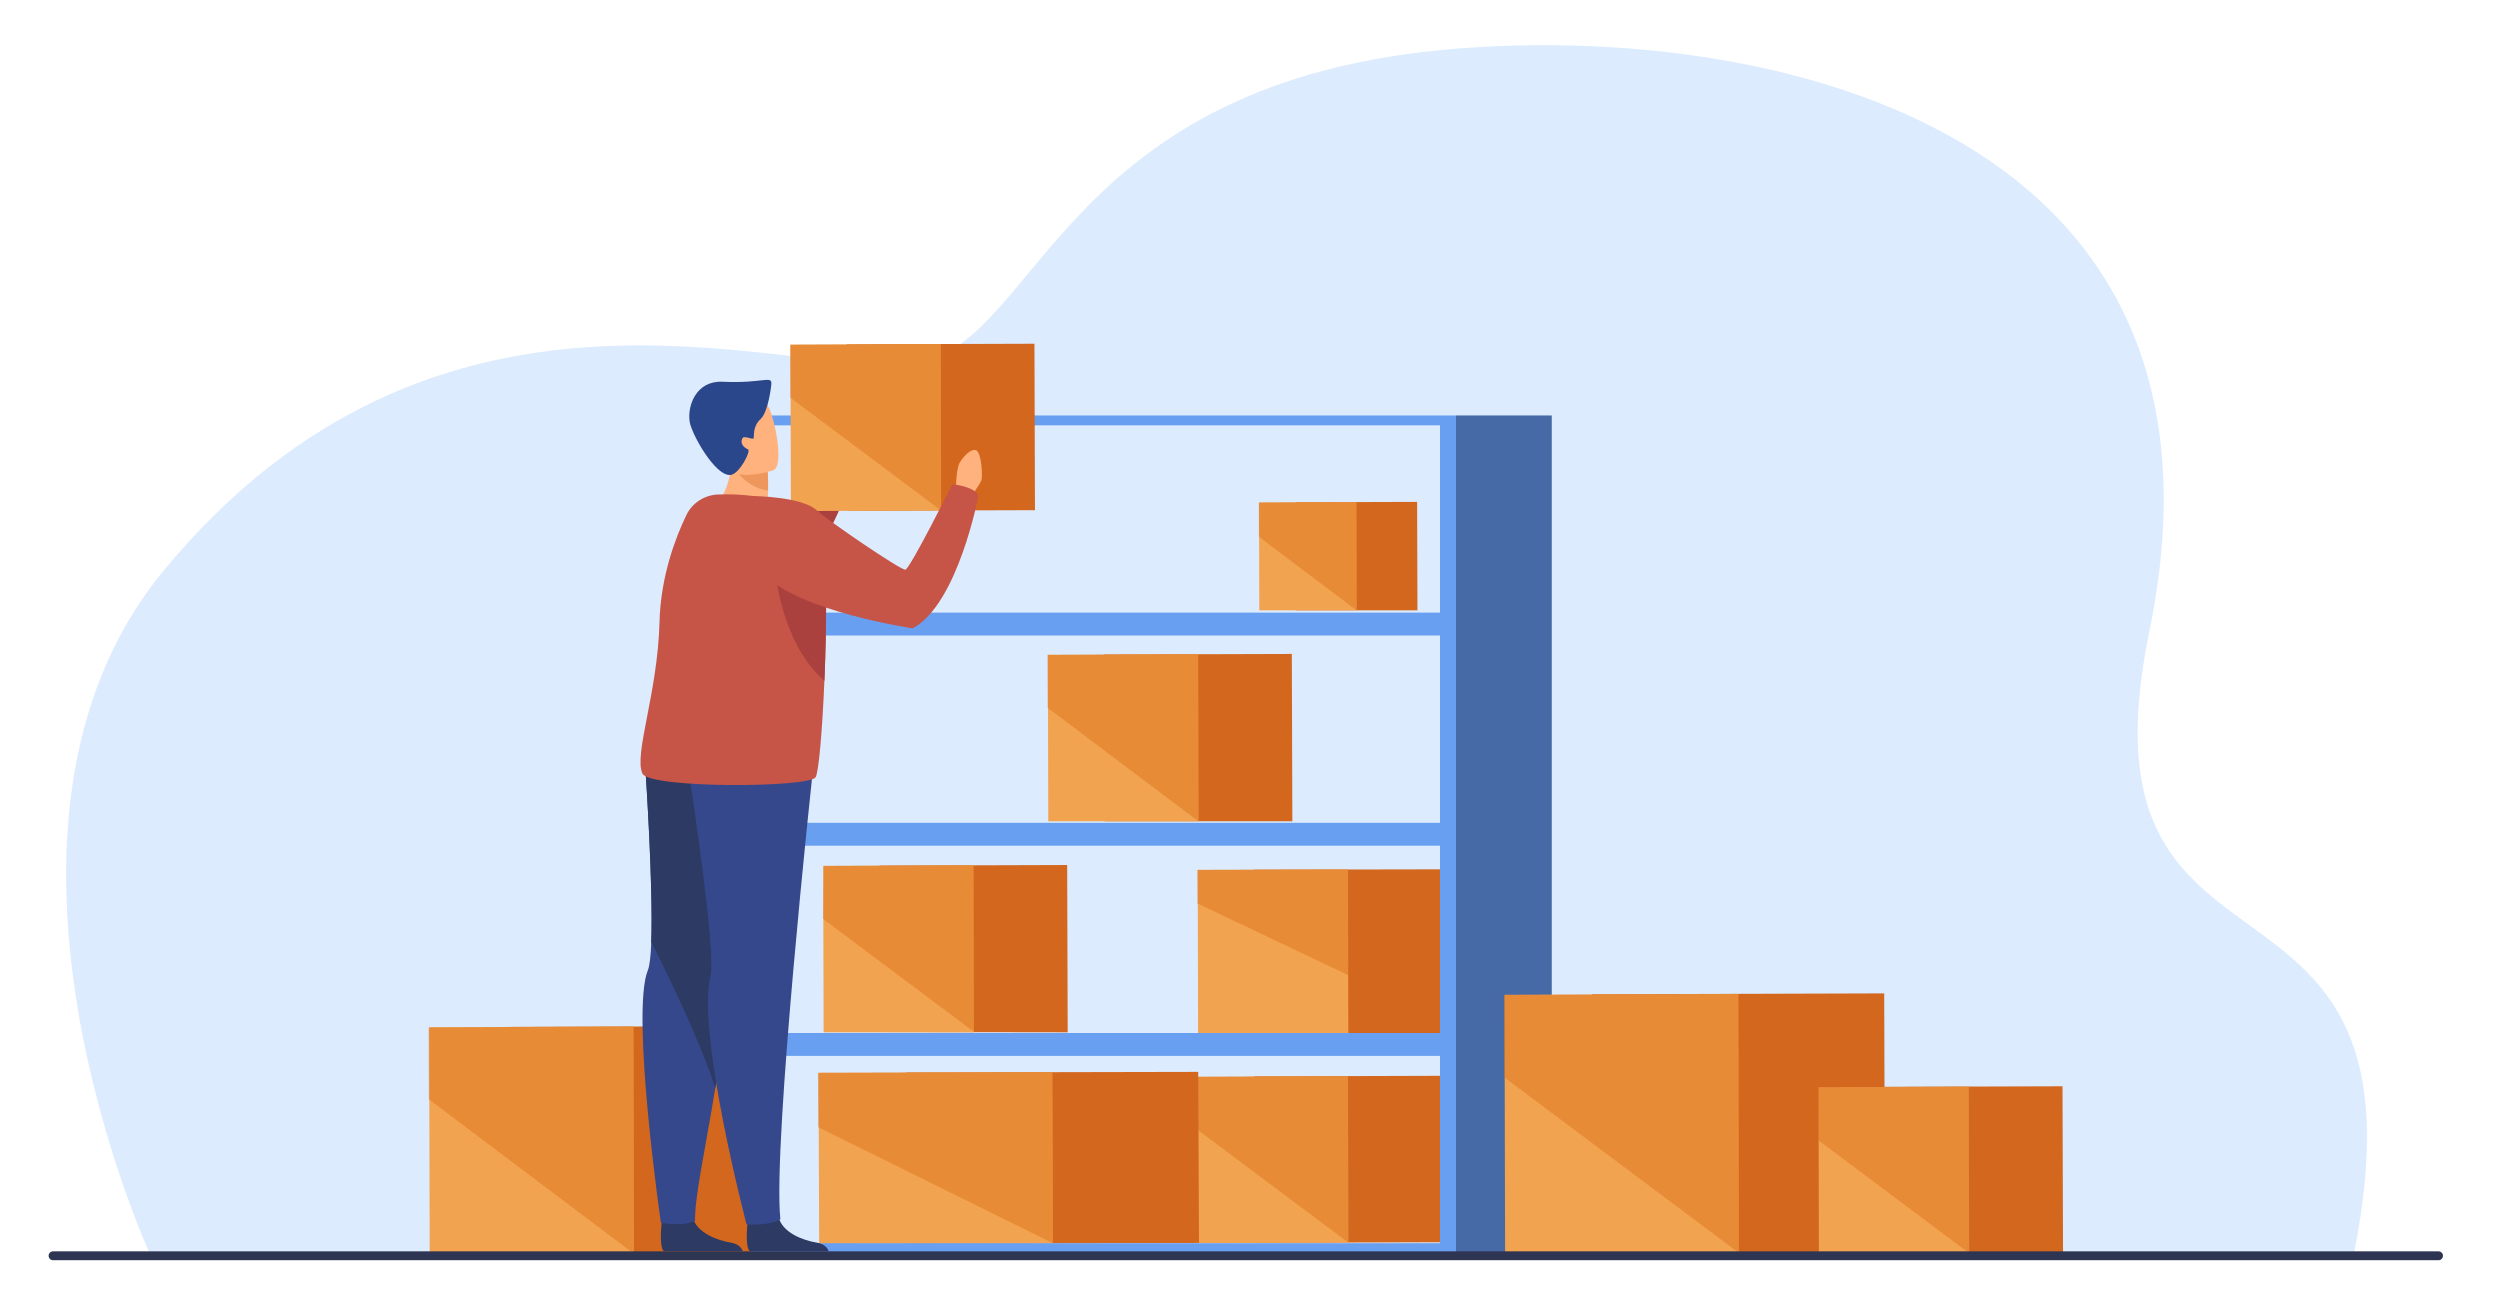
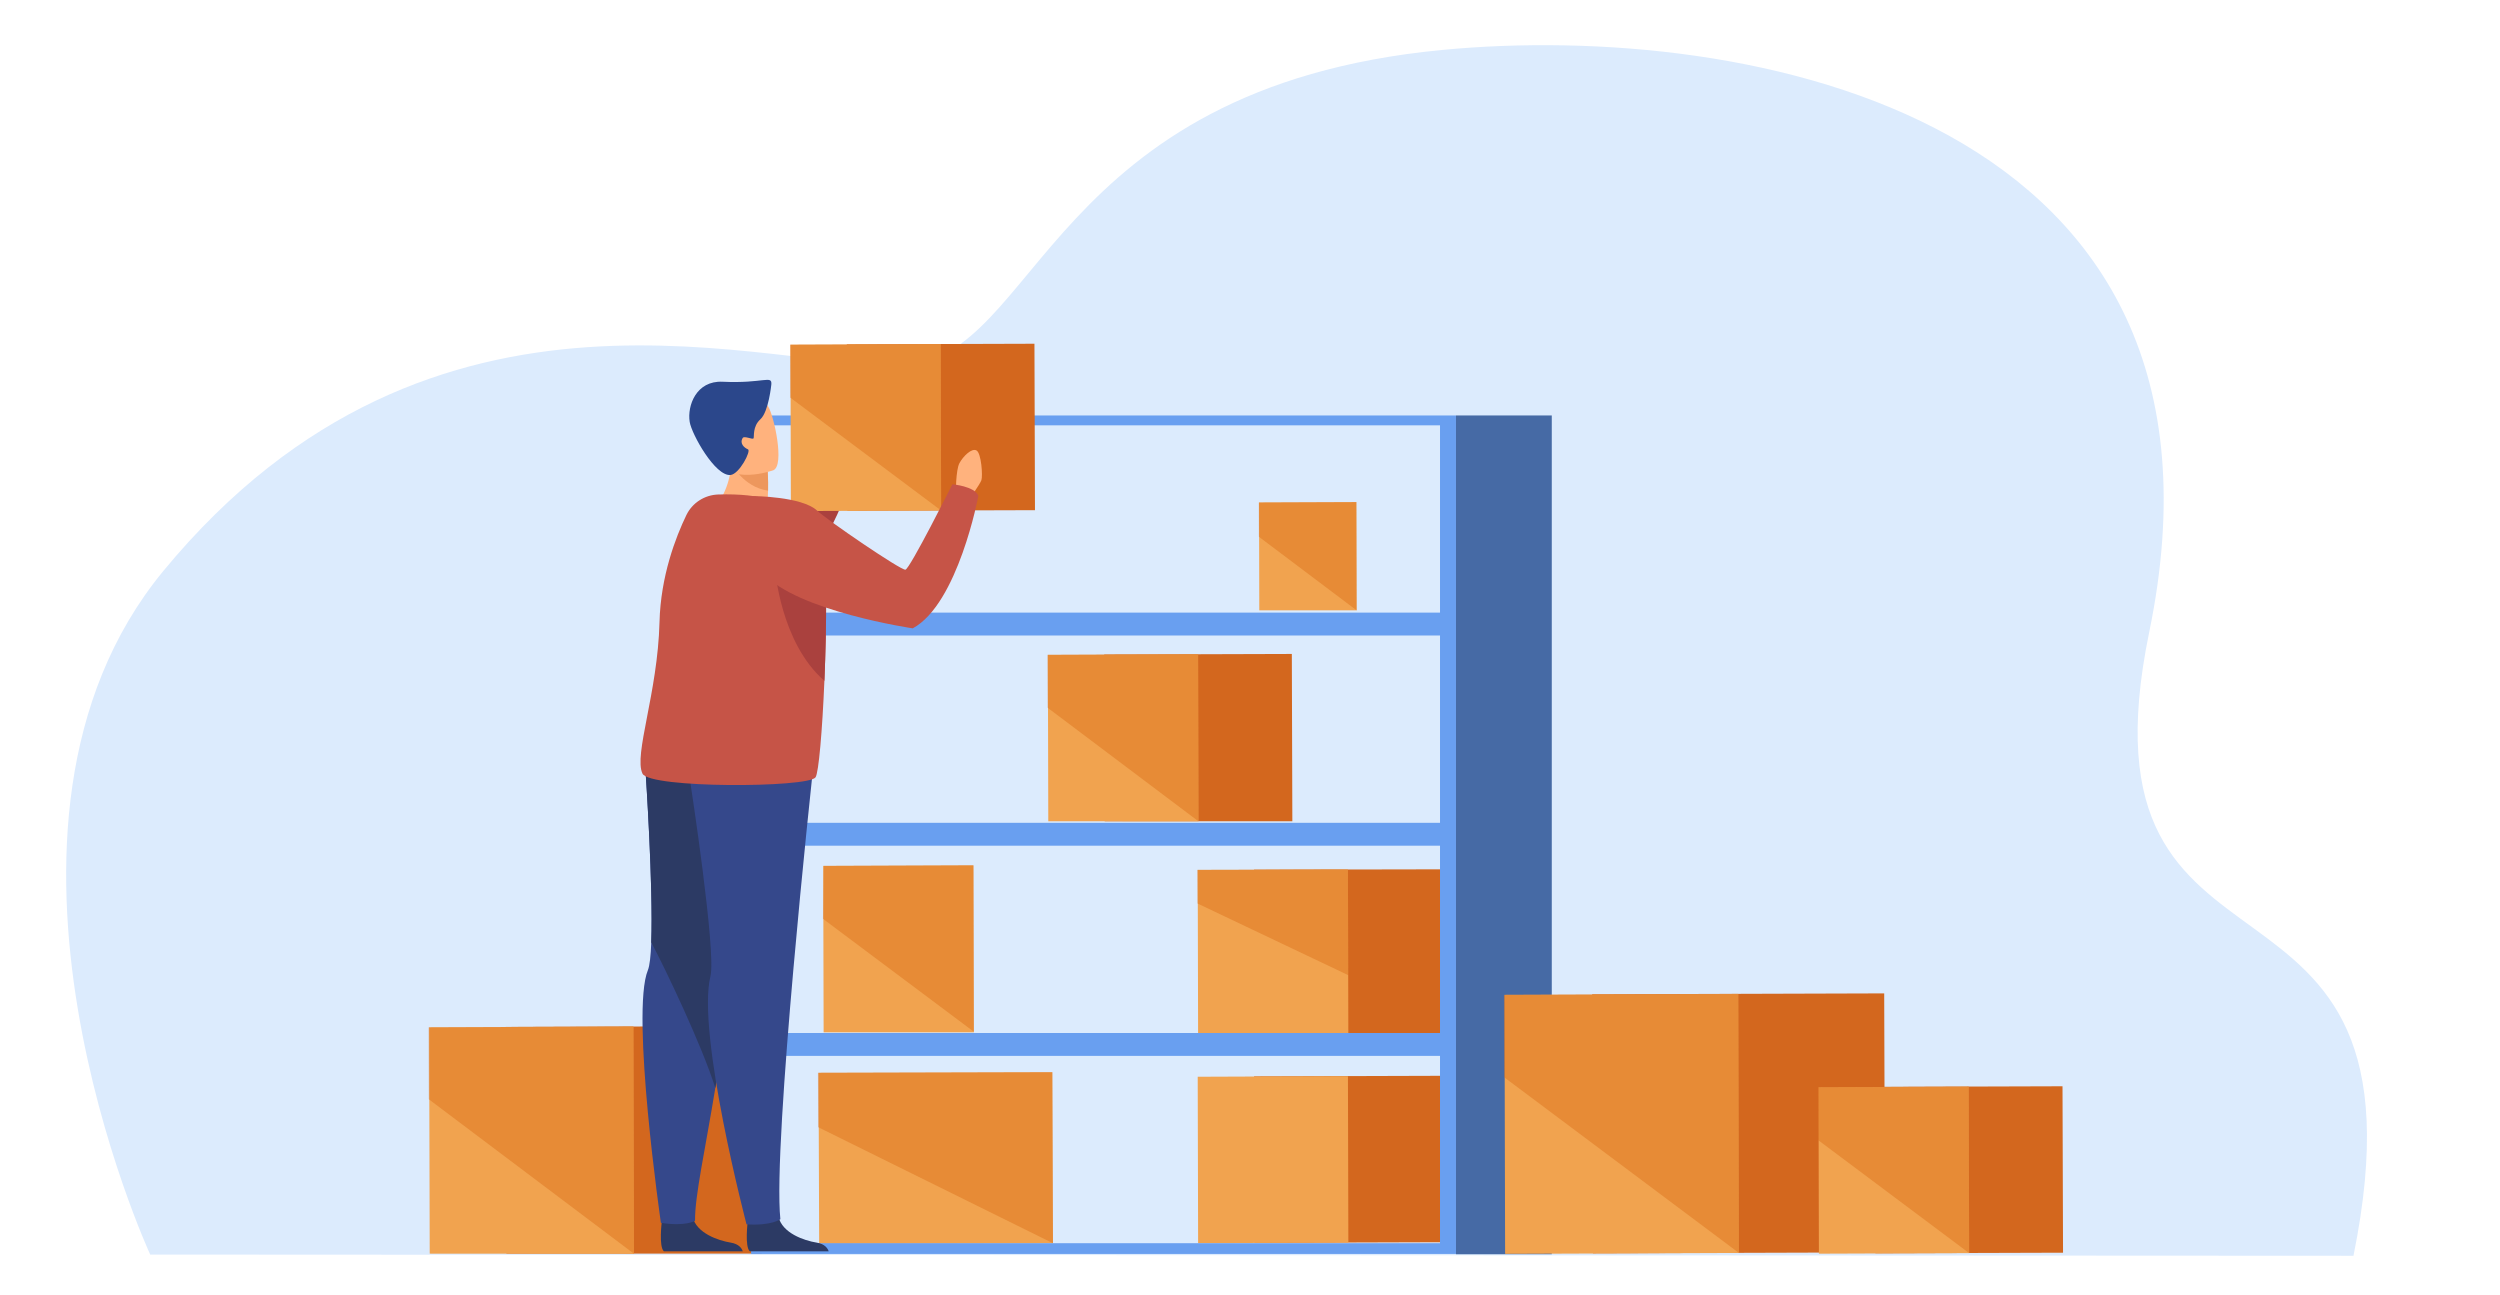
<svg xmlns="http://www.w3.org/2000/svg" id="Layer_1" data-name="Layer 1" viewBox="0 0 3000 1553.93">
  <defs>
    <style>
      .cls-1 {
        fill: #d86713;
        opacity: .4;
      }

      .cls-1, .cls-2, .cls-3, .cls-4, .cls-5, .cls-6, .cls-7, .cls-8, .cls-9, .cls-10, .cls-11, .cls-12, .cls-13, .cls-14 {
        stroke-width: 0px;
      }

      .cls-2 {
        fill: #35488b;
      }

      .cls-3 {
        fill: #2c3a64;
      }

      .cls-4 {
        fill: #2b478b;
      }

      .cls-5 {
        fill: #466aa5;
      }

      .cls-6 {
        fill: #2e3552;
      }

      .cls-7 {
        fill: #d3671e;
      }

      .cls-8 {
        fill: #dcebfd;
      }

      .cls-9 {
        fill: #c65447;
      }

      .cls-10 {
        fill: #aa413e;
      }

      .cls-11 {
        fill: #ffb27d;
      }

      .cls-12 {
        fill: #ed975d;
      }

      .cls-13 {
        fill: #f1a34f;
      }

      .cls-14 {
        fill: #699ff0;
      }
    </style>
  </defs>
  <path class="cls-8" d="m180.26,1505.5s-237.13-513.67,15.77-820.36c326.2-395.58,733.19-237.93,891.36-247.57,158.17-9.64,170.63-332.31,643.23-377.64,365.41-35.05,976.51,78.3,848.48,698.42-97.34,471.47,350.53,227.74,245.08,748.58l-2643.93-1.44Z" />
  <g>
    <g>
-       <polygon class="cls-7" points="1554.63 602.72 1700.54 602.27 1700.95 732.36 1555.02 732.36 1554.63 602.72" />
      <polygon class="cls-13" points="1510.85 602.94 1627.66 602.5 1627.98 732.44 1511.16 732.36 1510.85 602.94" />
      <polygon class="cls-1" points="1627.66 602.5 1510.55 602.95 1510.65 644.09 1627.98 732.44 1627.66 602.5" />
    </g>
    <g>
      <polygon class="cls-7" points="606.86 1232.3 913.09 1231.35 913.93 1504.36 607.7 1504.36 606.86 1232.3" />
      <polygon class="cls-13" points="514.98 1232.77 760.14 1231.83 760.81 1504.53 515.65 1504.36 514.98 1232.77" />
      <polygon class="cls-1" points="760.14 1231.83 514.35 1232.77 514.56 1319.12 760.81 1504.53 760.14 1231.83" />
    </g>
    <g>
      <g>
        <rect class="cls-7" x="1505.12" y="1291.4" width="225.19" height="199.72" transform="translate(-4.29 5) rotate(-.18)" />
        <polygon class="cls-13" points="1437.25 1292.1 1617.53 1291.4 1618.03 1491.12 1437.74 1491.81 1437.25 1292.1" />
-         <polygon class="cls-1" points="1617.53 1291.4 1436.79 1292.1 1436.94 1355.6 1618.03 1491.12 1617.53 1291.4" />
      </g>
      <g>
-         <polygon class="cls-7" points="1055.42 1038.72 1280.61 1038.02 1281.23 1238.78 1056.04 1238.43 1055.42 1038.72" />
        <polygon class="cls-13" points="987.86 1039.06 1168.14 1038.37 1168.63 1238.78 988.35 1238.78 987.86 1039.06" />
        <polygon class="cls-1" points="1168.14 1038.37 988.35 1039.06 987.55 1102.56 1168.63 1238.09 1168.14 1038.37" />
      </g>
      <g>
        <polygon class="cls-7" points="1504.82 1043.62 1730 1043.18 1730.62 1250.13 1505.43 1250.57 1504.82 1043.62" />
        <polygon class="cls-13" points="1437.25 1043.84 1617.53 1043.4 1618.03 1250.03 1437.74 1250.03 1437.25 1043.84" />
        <polygon class="cls-1" points="1617.53 1043.4 1436.79 1043.84 1436.94 1084.17 1618.02 1170.26 1617.53 1043.4" />
      </g>
      <g>
        <polygon class="cls-7" points="1325.01 785.44 1550.2 784.74 1550.82 985.5 1325.63 985.5 1325.01 785.44" />
        <polygon class="cls-13" points="1257.45 785.78 1437.73 785.09 1438.22 985.62 1257.94 985.5 1257.45 785.78" />
        <polygon class="cls-1" points="1437.73 785.09 1256.98 785.79 1257.14 849.29 1438.22 985.62 1437.73 785.09" />
      </g>
      <g>
-         <polygon class="cls-7" points="1087.39 1286.97 1437.85 1286.26 1438.8 1491.55 1088.35 1492.26 1087.39 1286.97" />
        <polygon class="cls-13" points="982.24 1287.33 1262.81 1286.61 1263.58 1491.91 983.01 1492.62 982.24 1287.33" />
        <polygon class="cls-1" points="1262.81 1286.61 981.52 1287.33 981.76 1352.6 1263.58 1491.91 1262.81 1286.61" />
      </g>
      <g>
        <path class="cls-14" d="m901.31,498.55v1006.17h845.86V498.55h-845.86Zm826.7,993.28h-807.54V510.38h807.54v981.45Z" />
        <rect class="cls-5" x="1747.17" y="498.55" width="114.96" height="1006.53" />
        <rect class="cls-14" x="910.16" y="735.14" width="828.17" height="27.46" />
        <rect class="cls-14" x="910.16" y="987.37" width="828.17" height="27.46" />
        <rect class="cls-14" x="910.16" y="1239.6" width="828.17" height="27.46" />
      </g>
      <g>
        <path class="cls-11" d="m1011.3,545.71s.94-28.24,5.71-36.28c4.77-8.05,15.37-17.93,21.06-14.43,5.7,3.5,6.45,31.08,4.48,35.94-1.97,4.86-15.88,22.85-15.88,22.85l-15.38-8.08Z" />
        <path class="cls-10" d="m1021.69,542.68c-8.16-4.58-11.64-.88-11.64-.88,0,0-56.17,78.44-61.92,84.65-5.75,6.21-100.16,37.86-100.16,37.86,0,0-38.28,11.14-41.59,33.54-2.88,19.46,7.24,32.39,18.81,40.64,13.79,9.83,32.23,10.06,46.41.81,31.82-20.78,94.96-62.65,105.55-74.53,23.56-26.46,54.36-112.94,54.36-112.94,0,0-3.4-5.54-9.81-9.13Z" />
        <g>
          <rect class="cls-7" x="1016.44" y="412.9" width="225.19" height="199.72" transform="translate(-1.58 3.49) rotate(-.18)" />
          <polygon class="cls-13" points="948.57 413.59 1128.85 412.9 1129.35 612.62 949.07 613.31 948.57 413.59" />
          <polygon class="cls-1" points="1128.85 412.9 948.11 413.6 948.26 477.09 1129.35 612.62 1128.85 412.9" />
        </g>
        <path class="cls-11" d="m1146.98,592.24s-.11-28.25,4.35-36.47c4.46-8.22,14.69-18.49,20.51-15.21,5.82,3.29,7.61,30.82,5.82,35.75-1.79,4.93-15.01,23.43-15.01,23.43l-15.67-7.5Z" />
        <path class="cls-3" d="m796.67,1501.59c-6.3-5.39-2.52-35.59-2.52-35.59,0,0,32.44-25.95,36.9-6.08,4.46,19.87,30.81,28.79,45.82,31.22,10.01,1.62,13.33,7.03,14.44,10.45h-94.63Z" />
        <path class="cls-2" d="m793.05,1467.41c30.03,4.66,41.01-2.49,41.01-2.49-.39-29.58,12.19-85.01,24.7-161.58,16.48-100.97,35.38-230.38,49.51-303.22,8.13-41.9,13.54-68.8,13.54-68.8l-24.54-.48-122.41-2.42s9.16,135.48,6.66,202.38c-.6,15.97-1.87,28.05-4.08,33.43-20.86,50.69,15.63,303.18,15.63,303.18Z" />
        <path class="cls-3" d="m781.5,1130.8c16.63,31.12,61.36,124.86,76.87,174.87,16.48-100.97,35.76-232.71,49.89-305.55-.7-27.53-3.99-51.59-11.01-69.28l-122.41-2.42s9.16,135.48,6.66,202.38Z" />
        <path class="cls-3" d="m899.77,1501.59c-6.3-5.39-2.52-35.59-2.52-35.59,0,0,32.44-25.95,36.9-6.08,4.46,19.87,30.81,28.79,45.82,31.22,10.01,1.62,13.33,7.03,14.44,10.45h-94.63Z" />
        <path class="cls-2" d="m975.01,928.37s-48.09,444.94-38.56,534.67c0,0-10.28,8.05-40.61,6.2,0,0-60.22-229.43-43.3-297.8,7.2-29.08-24.13-232.51-24.13-232.51l146.6-10.56Z" />
        <path class="cls-11" d="m856.63,610.19s61.14,30.54,91.48,16.61c0,0-12.74-16.5-27.01-23.35.3-5.44.48-10.35.57-14.69.27-14.47-.45-22.61-.45-22.61l-26.37-19.18-17.89-13.02c1.02,8.06,1.18,15.5.73,22.33-2.37,35.19-21.05,53.91-21.05,53.91Z" />
        <path class="cls-12" d="m877.67,556.28s14.26,28.43,43.99,32.48c.27-14.47-.45-22.61-.45-22.61l-26.37-19.18c-11.53,4.34-17.17,9.31-17.17,9.31Z" />
        <path class="cls-11" d="m928.03,564.31s-54.73,19.49-66.35-14.78c-11.61-34.27-26.5-54.84,7.95-68.73,34.45-13.89,45.71-3.13,52.37,7.37,6.66,10.5,19.96,70.19,6.02,76.14Z" />
        <path class="cls-9" d="m770.98,928.37c8.57,17.85,198.25,17.06,207.62,4.47,3.82-5.11,8.18-56.32,10.68-115.85,1.38-32.98,2.2-68.51,2.04-100.18-.28-51.67-3.18-93.03-10.46-96.19-40.65-17.63-65.78-28.85-118.88-27.23-16.37.51-31.2,9.96-38.33,24.7-12.76,26.4-30.86,73.19-32.24,128.45-2.14,85.14-31.21,159.34-20.42,181.83Z" />
        <path class="cls-10" d="m929.95,681.75s6.17,89.04,59.33,135.25c1.38-32.98,2.2-68.51,2.04-100.18-15.88-21.24-36.84-36.53-61.36-35.07Z" />
        <path class="cls-9" d="m903.8,595.29s58.34.36,76.64,17.36c13.12,12.19,100.7,71.88,106.05,70.99,5.36-.89,56.35-102.49,56.35-102.49,0,0,26.76,2.27,31.22,13.85,0,0-24.32,129.61-78.77,159.02,0,0-138.56-20.45-179.4-65.97-21.04-23.45-12.09-92.75-12.09-92.75Z" />
        <path class="cls-4" d="m925.6,461.43s-3.24,32.69-13.06,41.62c-9.82,8.93-7.23,21.21-8.3,23-1.07,1.78-11.24-3.47-13.02-.46-4.11,6.92,2.32,11.96,6.37,13.63,4.06,1.67-10.36,29.74-20.96,30.77-18.32,1.79-46.61-48.86-49-63.71-3.12-19.42,7.87-49.69,39.39-48.2,49.54,2.34,59.58-8.4,58.58,3.35Z" />
      </g>
    </g>
    <g>
      <g>
        <rect class="cls-7" x="1911" y="1192.73" width="350.46" height="310.81" transform="translate(-4.15 6.44) rotate(-.18)" />
        <polygon class="cls-13" points="1805.38 1193.81 2085.94 1192.73 2086.71 1503.54 1806.14 1504.62 1805.38 1193.81" />
        <polygon class="cls-1" points="2085.94 1192.73 1804.65 1193.81 1804.9 1292.63 2086.71 1503.54 2085.94 1192.73" />
      </g>
      <g>
        <rect class="cls-7" x="2250.06" y="1304" width="225.19" height="199.72" transform="translate(-4.32 7.3) rotate(-.18)" />
        <polygon class="cls-13" points="2182.19 1304.69 2362.47 1304 2362.96 1503.72 2182.68 1504.41 2182.19 1304.69" />
        <polygon class="cls-1" points="2362.47 1304 2181.73 1304.7 2181.88 1368.2 2362.96 1503.72 2362.47 1304" />
      </g>
    </g>
  </g>
-   <path class="cls-6" d="m2926.23,1512.27H63.68c-2.94,0-5.34-2.4-5.34-5.34h0c0-2.94,2.4-5.34,5.34-5.34h2862.55c2.94,0,5.34,2.4,5.34,5.34h0c0,2.94-2.4,5.34-5.34,5.34Z" />
</svg>